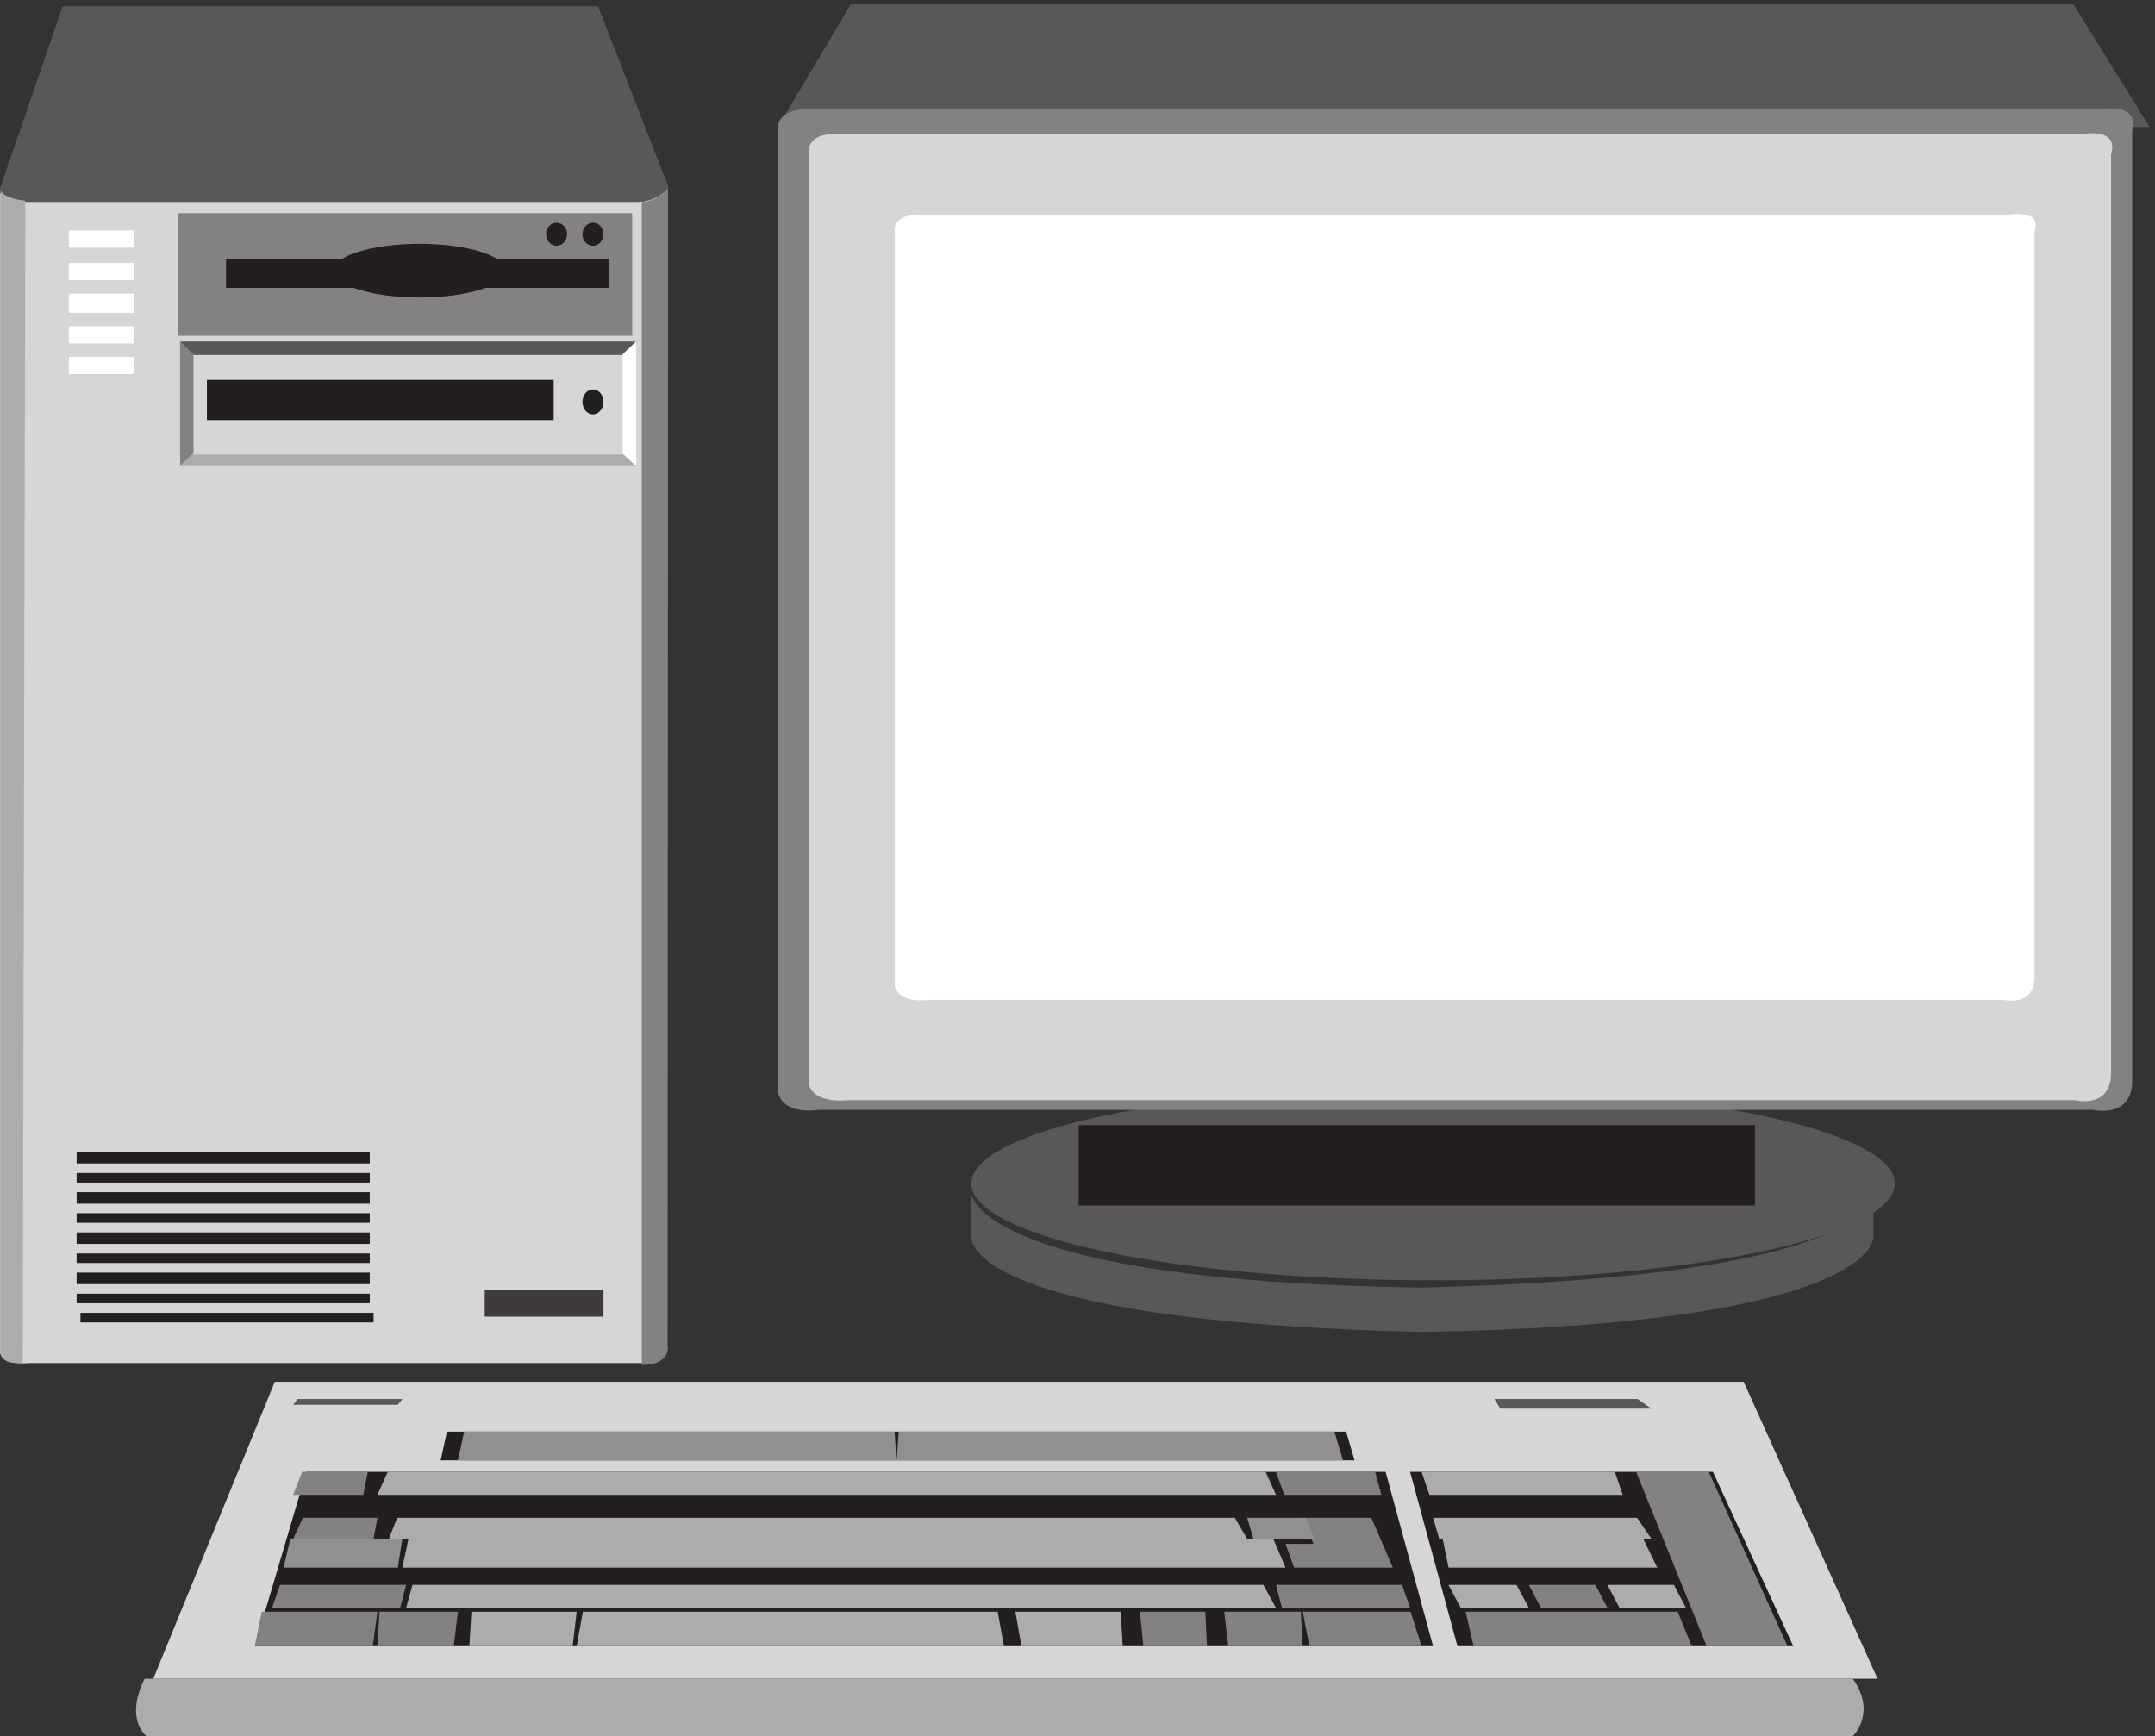
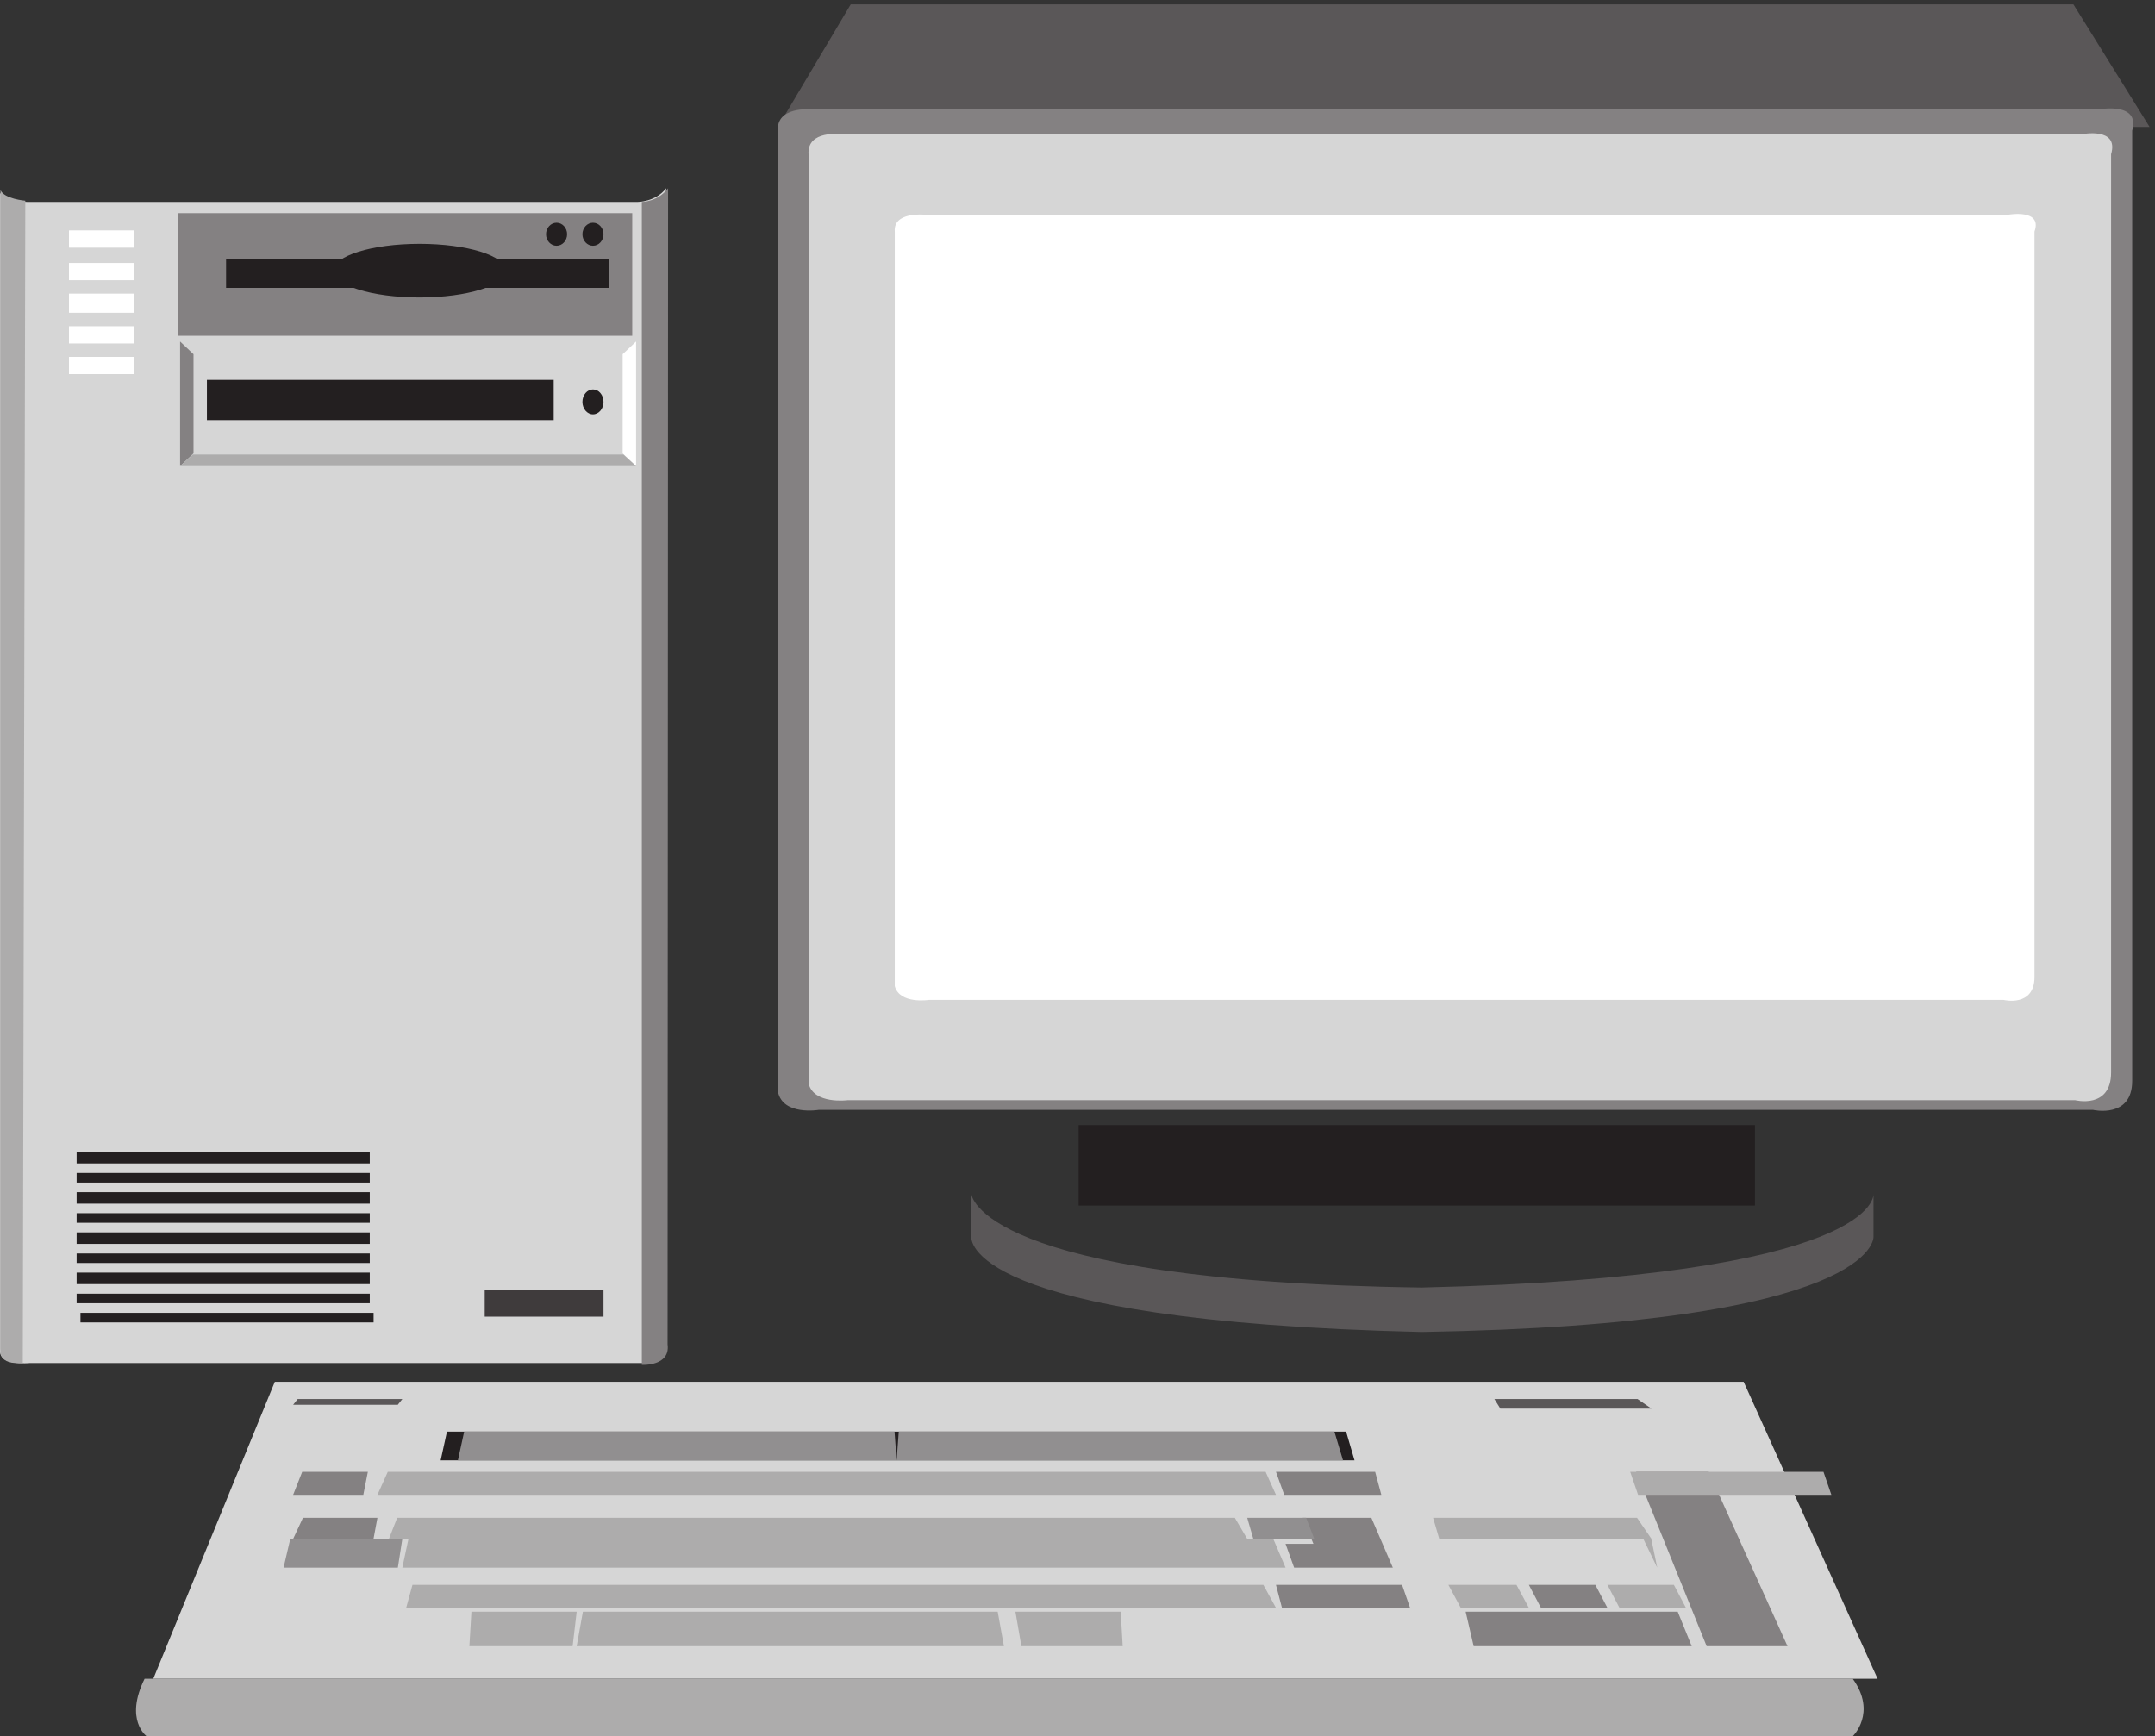
<svg xmlns="http://www.w3.org/2000/svg" xml:space="preserve" width="224.4" height="180.8">
  <rect width="100%" height="100%" fill="#333333" stroke="none" />
-   <path d="M1483.5 432.75c0-41.836-161.84-75.75-361.5-75.75-199.652 0-361.5 33.914-361.5 75.75S922.348 508.5 1122 508.5c199.66 0 361.5-33.914 361.5-75.75" style="fill:#5a5758;fill-opacity:1;fill-rule:evenodd;stroke:none" transform="matrix(.133 0 0 -.133 0 180.8)" />
  <path d="M844.5 478.5H1374v-63H844.5v63" style="fill:#231f20;fill-opacity:1;fill-rule:evenodd;stroke:none" transform="matrix(.133 0 0 -.133 0 180.8)" />
  <path d="M760.52 424.5v-33.602s-8.875-66 352.51-74.398c357.58 6 353.77 74.398 353.77 74.398V424.5s6.34-64.801-353.77-73.199C765.59 356.102 760.52 424.5 760.52 424.5M609 1260l57.074 96h957.256l59.67-96H609" style="fill:#5a5758;fill-opacity:1;fill-rule:evenodd;stroke:none" transform="matrix(.133 0 0 -.133 0 180.8)" />
  <path d="M634.656 1273.81s-26.89 2.39-25.613-16.69V504.734c3.844-19.078 32.016-14.308 32.016-14.308h997.571s30.73-7.153 30.73 22.656v744.038c6.4 22.65-25.61 16.69-25.61 16.69H634.656" style="fill:#848182;fill-opacity:1;fill-rule:evenodd;stroke:none" transform="matrix(.133 0 0 -.133 0 180.8)" />
  <path d="M658.699 1254.29s-26.937 3.62-25.656-15.65V511.285c3.852-16.859 30.789-13.246 30.789-13.246h960.798s28.22-7.226 28.22 21.676v718.925c6.41 21.67-23.09 15.65-23.09 15.65H658.699" style="fill:#d6d6d6;fill-opacity:1;fill-rule:evenodd;stroke:none" transform="matrix(.133 0 0 -.133 0 180.8)" />
  <path d="M723.527 1191.3s-24.254 2.4-22.98-13.18V587.367c3.832-14.379 26.808-10.781 26.808-10.781h841.275s24.26-5.992 24.26 17.973v583.561c6.38 17.97-20.43 13.18-20.43 13.18H723.527" style="fill:#fff;fill-opacity:1;fill-rule:evenodd;stroke:none" transform="matrix(.133 0 0 -.133 0 180.8)" />
  <path d="M215.16 277.5 120 45h1350l-104.84 232.5h-1150" style="fill:#d6d6d6;fill-opacity:1;fill-rule:evenodd;stroke:none" transform="matrix(.133 0 0 -.133 0 180.8)" />
-   <path d="M1404 70.5h-262.9L1104 207h237.1L1404 70.5M1084.84 207 1122 70.5H199.5L239.891 207h844.949" style="fill:#231f20;fill-opacity:1;fill-rule:evenodd;stroke:none" transform="matrix(.133 0 0 -.133 0 180.8)" />
  <path d="M113.211 45c-15.98-32.344 1.598-45 1.598-45H1450.56s19.17 18.281 0 45H113.211" style="fill:#adacac;fill-opacity:1;fill-rule:evenodd;stroke:none" transform="matrix(.133 0 0 -.133 0 180.8)" />
  <path d="m345 216 4.934 22.5h703.986l6.58-22.5H345" style="fill:#231f20;fill-opacity:1;fill-rule:evenodd;stroke:none" transform="matrix(.133 0 0 -.133 0 180.8)" />
  <path d="m233.063 264-3.563-4.5h81.938L315 264h-81.937M1170 264l4.67-7.5H1293l-10.9 7.5H1170" style="fill:#5a5758;fill-opacity:1;fill-rule:evenodd;stroke:none" transform="matrix(.133 0 0 -.133 0 180.8)" />
  <path d="m456.371 97.5-4.871-27H786l-4.871 27H456.371m-87.285 0-1.586-27h80.832l3.168 27h-82.414m508.359 0 1.555-27h-79.332L795 97.5h82.445" style="fill:#adacac;fill-opacity:1;fill-rule:evenodd;stroke:none" transform="matrix(.133 0 0 -.133 0 180.8)" />
-   <path d="m297.117 97.5-1.617-27h59.77l3.23 27h-61.383m646.535 0 1.348-27h-49.809l-2.691 27h51.152m74.768 0 1.58-27h-58.348l-3.152 27h59.92m85.97 0 8.61-27h-87.83l-5.17 27h84.39m-899.456 0-5.434-27h92.379l3.621 27h-90.566m14.336 21-6.27-18h100.301l4.699 18h-98.73" style="fill:#848182;fill-opacity:1;fill-rule:evenodd;stroke:none" transform="matrix(.133 0 0 -.133 0 180.8)" />
  <path d="M227.266 154.5 222 132h89.492L315 154.5h-87.734" style="fill:#918f90;fill-opacity:1;fill-rule:evenodd;stroke:none" transform="matrix(.133 0 0 -.133 0 180.8)" />
  <path d="m237.176 171-7.676-16.5h62.93l3.07 16.5h-58.324m-.586 36-7.09-18h54.953L288 207h-51.41m861.14-88.5 6.27-18h-100.3l-4.7 18h98.73m-7.23 13.5h-77.28l-6.72 18.613h21.84l-8.4 20.387h53.76l16.8-39m-13.85 75 4.85-18h-76.03L999 207h77.65" style="fill:#848182;fill-opacity:1;fill-rule:evenodd;stroke:none" transform="matrix(.133 0 0 -.133 0 180.8)" />
  <path d="m1022.64 171 6.36-16.5h-47.727L976.5 171h46.14" style="fill:#918f90;fill-opacity:1;fill-rule:evenodd;stroke:none" transform="matrix(.133 0 0 -.133 0 180.8)" />
  <path d="m322.934 118.5-4.934-18h681l-9.871 18H322.934m-3.133 36L315 132h691.5l-9.605 22.5H319.801m-8.84 16.5-6.461-16.5h672l-9.691 16.5H310.961m-7.356 36-8.105-18H999l-8.105 18h-687.29" style="fill:#adacac;fill-opacity:1;fill-rule:evenodd;stroke:none" transform="matrix(.133 0 0 -.133 0 180.8)" />
  <path d="m358.5 216 4.906 22.5h336.957L702 216H358.5m343.5 0 1.688 22.5h341.062l6.75-22.5H702" style="fill:#918f90;fill-opacity:1;fill-rule:evenodd;stroke:none" transform="matrix(.133 0 0 -.133 0 180.8)" />
  <path d="m1313.54 97.5 10.96-27h-170.73l-6.27 27h166.04m-64.5 21 9.46-18h-52.04l-9.46 18h52.04" style="fill:#848182;fill-opacity:1;fill-rule:evenodd;stroke:none" transform="matrix(.133 0 0 -.133 0 180.8)" />
  <path d="m1310.54 118.5 9.46-18h-52.04l-9.46 18h52.04m-123.23 0 9.69-18h-53.31l-9.69 18h53.31" style="fill:#adacac;fill-opacity:1;fill-rule:evenodd;stroke:none" transform="matrix(.133 0 0 -.133 0 180.8)" />
  <path d="m1337.82 207 61.68-136.5h-63.31L1281 207h56.82" style="fill:#848182;fill-opacity:1;fill-rule:evenodd;stroke:none" transform="matrix(.133 0 0 -.133 0 180.8)" />
-   <path d="m1281.71 171 11.29-16.5h-166.16L1122 171h159.71m4.9-16.5 10.89-22.5h-163.33l-4.67 22.5h157.11m-22.29 52.5 6.18-18h-151.32l-6.18 18h151.32" style="fill:#adacac;fill-opacity:1;fill-rule:evenodd;stroke:none" transform="matrix(.133 0 0 -.133 0 180.8)" />
+   <path d="m1281.71 171 11.29-16.5h-166.16L1122 171h159.71m4.9-16.5 10.89-22.5l-4.67 22.5h157.11m-22.29 52.5 6.18-18h-151.32l-6.18 18h151.32" style="fill:#adacac;fill-opacity:1;fill-rule:evenodd;stroke:none" transform="matrix(.133 0 0 -.133 0 180.8)" />
  <path d="M21.484 1201.3s-17.828 0-21.394 7.13V302.871c-1.781-13.371 23.176-10.695 23.176-10.695h478.652s21.391 0 17.824 14.258L521.527 1212c-8.023-10.7-22.285-10.7-22.285-10.7H21.484" style="fill:#d6d6d6;fill-opacity:1;fill-rule:evenodd;stroke:none" transform="matrix(.133 0 0 -.133 0 180.8)" />
  <path d="M502.5 1201.3V290.734s22.5-1.234 20.172 16.055l.387 905.211c-8.145-10.7-20.559-10.7-20.559-10.7" style="fill:#848182;fill-opacity:1;fill-rule:evenodd;stroke:none" transform="matrix(.133 0 0 -.133 0 180.8)" />
-   <path d="M23.516 1201.5S3.71 1202.32 0 1211.81l49.09 142.69h419.133l55.277-141.86c-8.25-11.14-22.277-11.14-22.277-11.14H23.516" style="fill:#5a5758;fill-opacity:1;fill-rule:evenodd;stroke:none" transform="matrix(.133 0 0 -.133 0 180.8)" />
  <path d="M379.5 349.5h93v-21h-93v21" style="fill:#3f3b3c;fill-opacity:1;fill-rule:evenodd;stroke:none" transform="matrix(.133 0 0 -.133 0 180.8)" />
  <path d="M156 1123.5h33v-21h-33v21" style="fill:#231f20;fill-opacity:1;fill-rule:evenodd;stroke:none" transform="matrix(.133 0 0 -.133 0 180.8)" />
  <path d="M156 1123.5h33v-21h-33z" style="fill:none;stroke:#231f20;stroke-width:7.5;stroke-linecap:butt;stroke-linejoin:miter;stroke-miterlimit:10;stroke-dasharray:none;stroke-opacity:1" transform="matrix(.133 0 0 -.133 0 180.8)" />
  <path d="M159 1123.5h25.5v-21H159v21" style="fill:#b2b1b1;fill-opacity:1;fill-rule:evenodd;stroke:none" transform="matrix(.133 0 0 -.133 0 180.8)" />
  <path d="M159 1123.5h25.5v-21H159Z" style="fill:none;stroke:#231f20;stroke-width:7.5;stroke-linecap:butt;stroke-linejoin:miter;stroke-miterlimit:10;stroke-dasharray:none;stroke-opacity:1" transform="matrix(.133 0 0 -.133 0 180.8)" />
  <path d="M139.5 1192.5v-96H495v96H139.5" style="fill:#848182;fill-opacity:1;fill-rule:evenodd;stroke:none" transform="matrix(.133 0 0 -.133 0 180.8)" />
  <path d="m19.813 1202.27-1.981-909.891S-1.188 289.5.395 303.074V1210.5c3.171-6.99 19.418-8.23 19.418-8.23" style="fill:#adacac;fill-opacity:1;fill-rule:evenodd;stroke:none" transform="matrix(.133 0 0 -.133 0 180.8)" />
  <path d="M54 1179h51v-13.5H54v13.5" style="fill:#fff;fill-opacity:1;fill-rule:evenodd;stroke:none" transform="matrix(.133 0 0 -.133 0 180.8)" />
  <path d="M151.5 1081.5h336v-78h-336v78" style="fill:#d6d6d6;fill-opacity:1;fill-rule:evenodd;stroke:none" transform="matrix(.133 0 0 -.133 0 180.8)" />
-   <path d="M141 1092h357l-9.918-10.5H150.918L141 1092" style="fill:#5a5758;fill-opacity:1;fill-rule:evenodd;stroke:none" transform="matrix(.133 0 0 -.133 0 180.8)" />
  <path d="m141 1092 10.5-9.91v-77.68L141 994.5v97.5" style="fill:#848182;fill-opacity:1;fill-rule:evenodd;stroke:none" transform="matrix(.133 0 0 -.133 0 180.8)" />
  <path d="M487.5 1082.09 498 1092v-97.5l-10.5 9.91v77.68" style="fill:#fff;fill-opacity:1;fill-rule:evenodd;stroke:none" transform="matrix(.133 0 0 -.133 0 180.8)" />
  <path d="M150.918 1003.5h337.164l9.918-9H141l9.918 9" style="fill:#adacac;fill-opacity:1;fill-rule:evenodd;stroke:none" transform="matrix(.133 0 0 -.133 0 180.8)" />
  <path d="M162 1062h271.5v-31.5H162v31.5m310.5-17.25c0-5.39-3.695-9.75-8.25-9.75s-8.25 4.36-8.25 9.75 3.695 9.75 8.25 9.75 8.25-4.36 8.25-9.75M177 1156.5h300V1134H177v22.5" style="fill:#231f20;fill-opacity:1;fill-rule:evenodd;stroke:none" transform="matrix(.133 0 0 -.133 0 180.8)" />
  <path d="M396 1147.5c0-11.6-30.219-21-67.5-21-37.277 0-67.5 9.4-67.5 21s30.223 21 67.5 21c37.281 0 67.5-9.4 67.5-21m76.5 28.5c0-4.97-3.695-9-8.25-9s-8.25 4.03-8.25 9 3.695 9 8.25 9 8.25-4.03 8.25-9m-28.5 0c0-4.97-3.695-9-8.25-9s-8.25 4.03-8.25 9 3.695 9 8.25 9 8.25-4.03 8.25-9" style="fill:#231f20;fill-opacity:1;fill-rule:evenodd;stroke:none" transform="matrix(.133 0 0 -.133 0 180.8)" />
  <path d="M54 1153.5h51V1140H54v13.5m0-24h51v-15H54v15m0-25.5h51v-13.5H54v13.5m0-24h51v-13.5H54v13.5" style="fill:#fff;fill-opacity:1;fill-rule:evenodd;stroke:none" transform="matrix(.133 0 0 -.133 0 180.8)" />
  <path d="M60 457.5h229.5v-9H60v9m0-16.5h229.5v-7.5H60v7.5m0-15h229.5v-9H60v9m0-16.5h229.5V402H60v7.5m0-15h229.5v-9H60v9m0-16.5h229.5v-7.5H60v7.5m0-15h229.5v-9H60v9m0-16.5h229.5V339H60v7.5m3-15h229.5V324H63v7.5" style="fill:#231f20;fill-opacity:1;fill-rule:evenodd;stroke:none" transform="matrix(.133 0 0 -.133 0 180.8)" />
</svg>